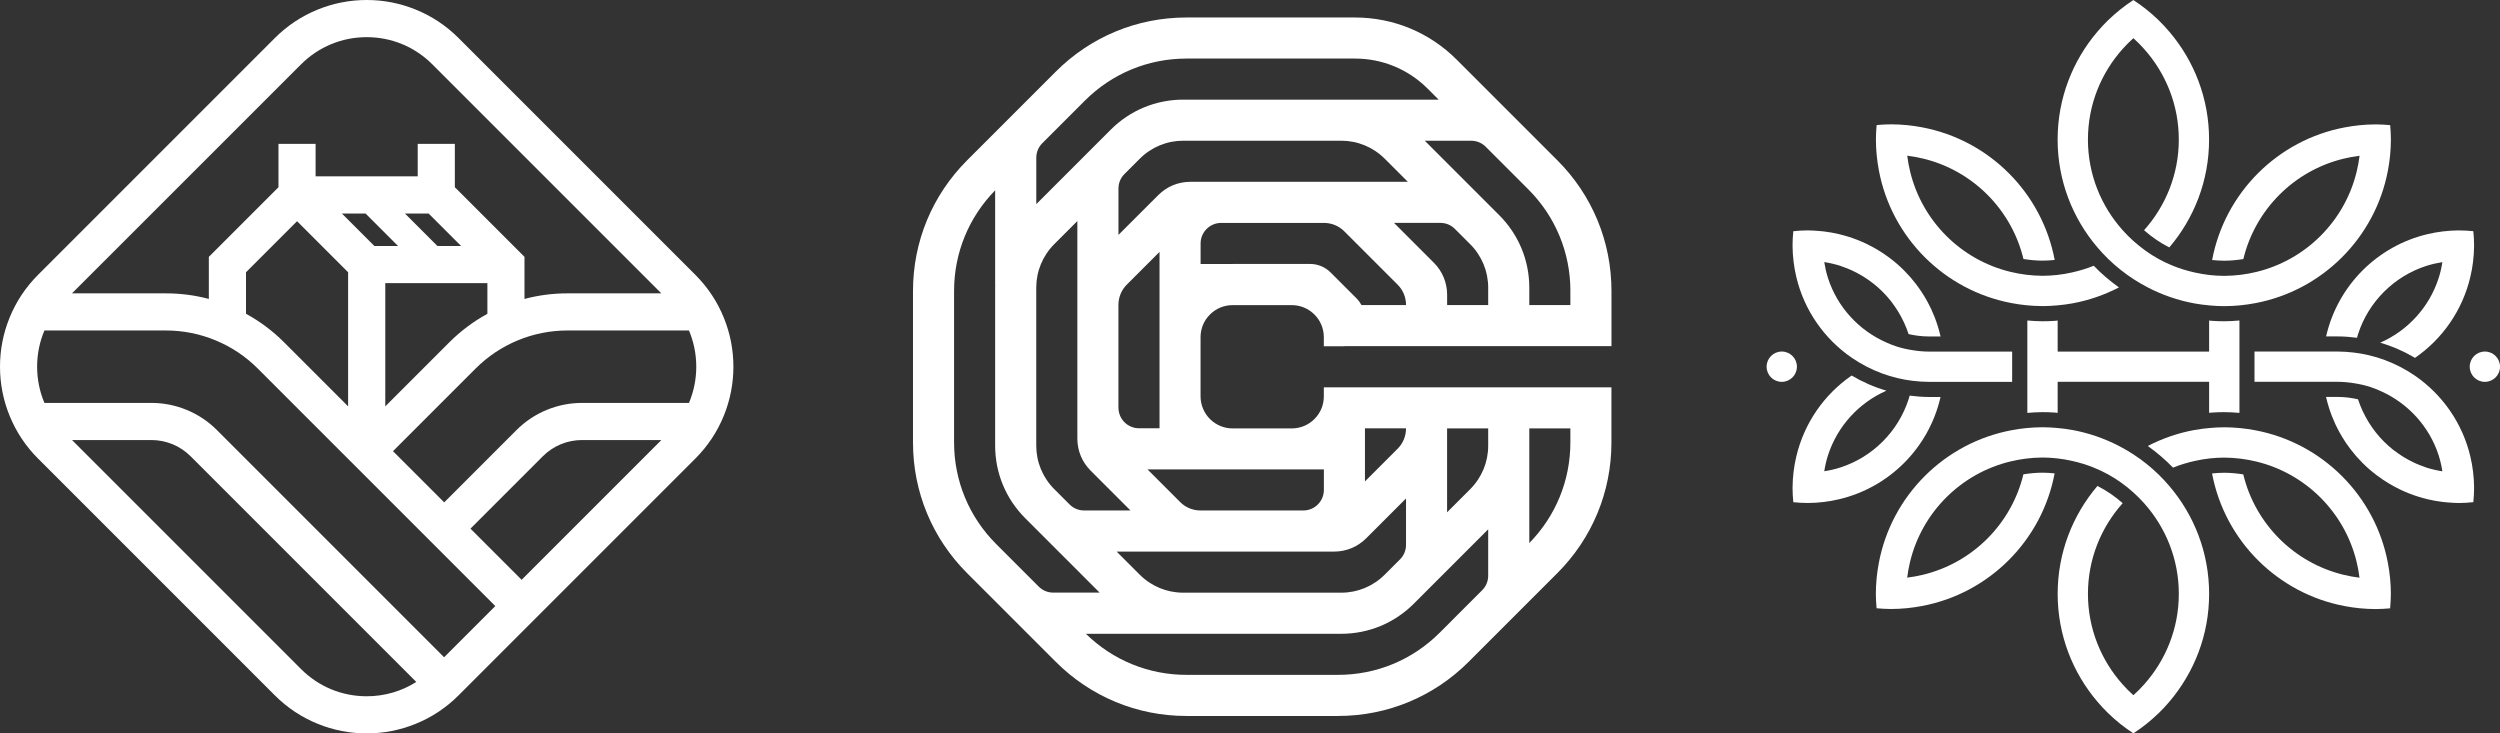
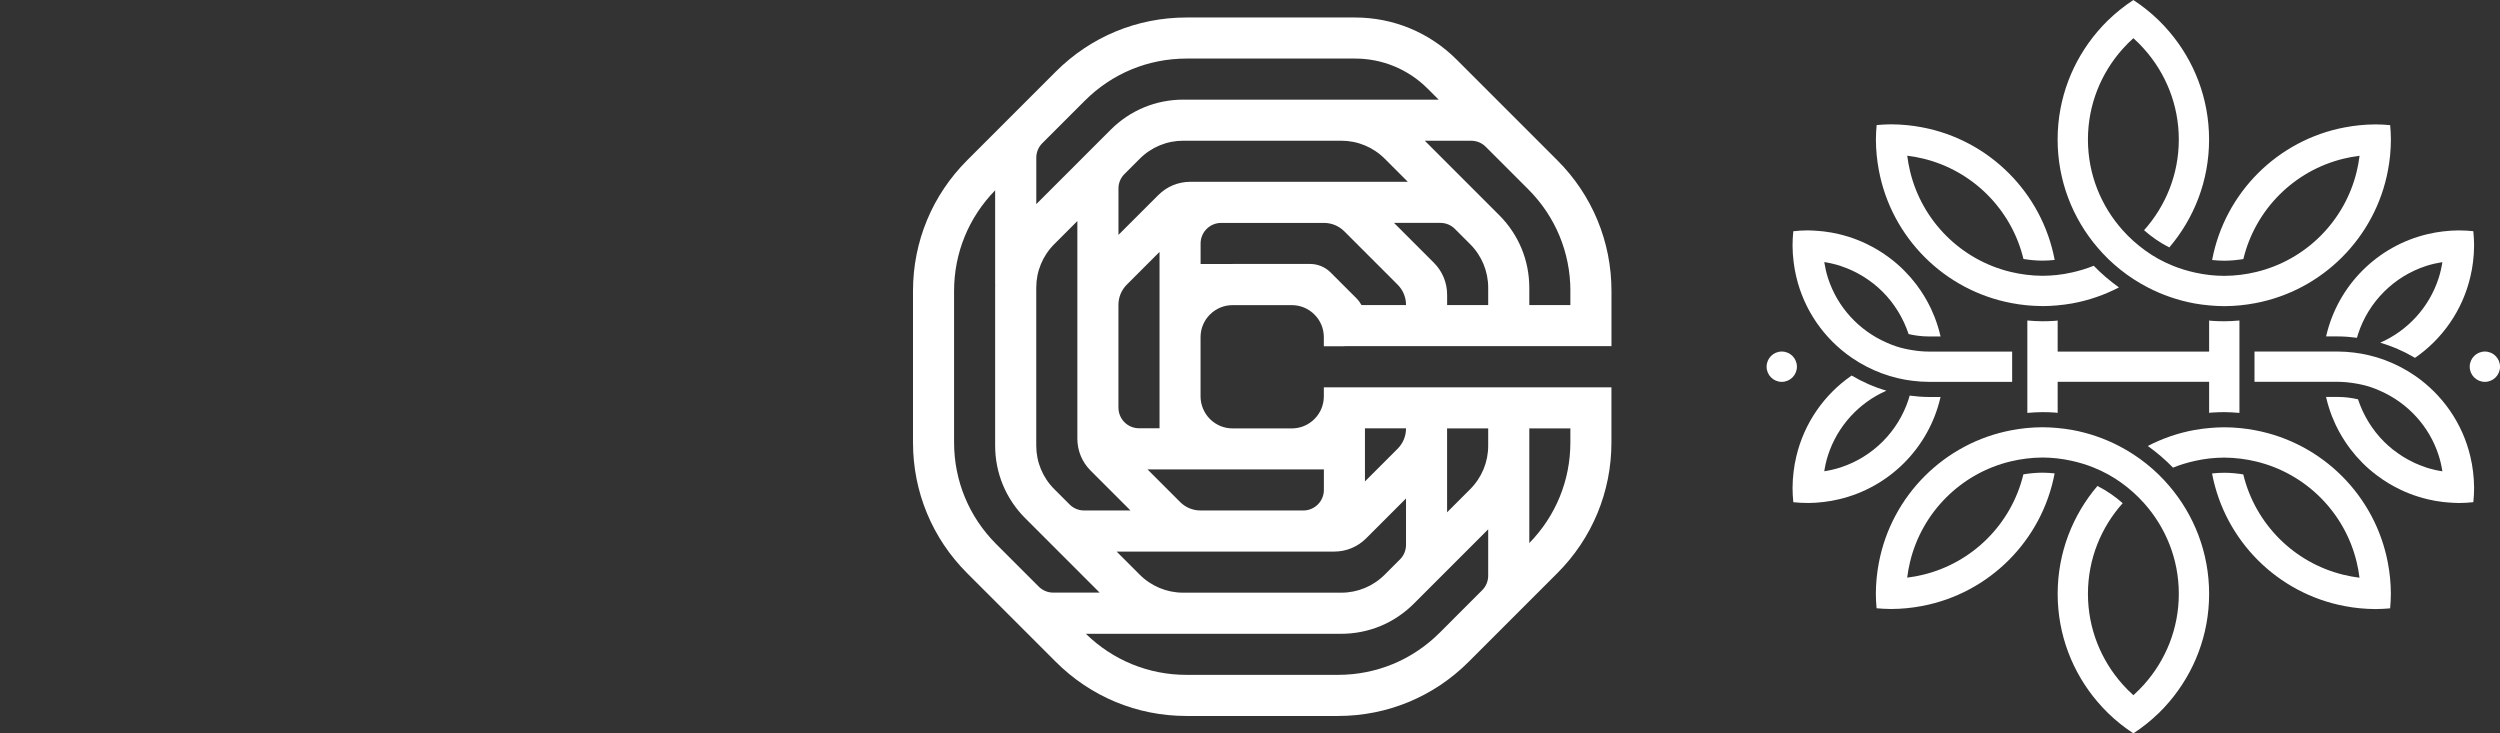
<svg xmlns="http://www.w3.org/2000/svg" id="uuid-f5ae5dc1-ea56-4cb6-8638-0244ea4750a3" data-name="Layer 2" width="715.85" height="210" viewBox="0 0 715.85 210">
  <rect x="0" y="0" width="715.85" height="210" fill="#333333" stroke="none" />
  <defs>
    <style>
      .uuid-792008c7-84b0-4665-930b-c38536b72f81 {
        fill: #fff;
        stroke-width: 0px;
      }
    </style>
  </defs>
  <g id="uuid-5f032773-ae60-415e-b439-f2bbdcd91bfd" data-name="Layer 1">
    <g>
      <path class="uuid-792008c7-84b0-4665-930b-c38536b72f81" d="M384.96,99.12h76.47v-15.8c0-14.14-5.51-27.44-15.51-37.43l-28.82-28.82c-7.78-7.78-18.12-12.06-29.12-12.06h-48.24c-14.14,0-27.44,5.51-37.43,15.51l-25.37,25.37c-10,10-15.51,23.29-15.51,37.44v43.37c0,14.14,5.51,27.44,15.51,37.43l5.33,5.33h0s6.85,6.85,6.85,6.85l13.19,13.19c10,10,23.29,15.51,37.43,15.51h43.37c14.14,0,27.43-5.51,37.43-15.51l5.33-5.33,6.85-6.85,13.19-13.19c10-10,15.51-23.29,15.51-37.43v-15.8h-82.35v2.59c0,2.45-.95,4.75-2.68,6.48l-.02.02c-1.73,1.73-4.03,2.68-6.48,2.68h-16.94c-2.41,0-4.69-.93-6.41-2.61l-.04-.04-.04-.04c-1.71-1.71-2.69-4.07-2.69-6.49v-16.94c0-2.45.95-4.75,2.68-6.48l.08-.08c1.73-1.69,4-2.62,6.42-2.62h16.94c2.45,0,4.75.95,6.48,2.68l.02.02c1.73,1.73,2.68,4.03,2.68,6.48v2.59h5.88ZM414.37,87.35v-2.96c0-3.46-1.35-6.71-3.79-9.15l-2.07-2.07-9.35-9.35h13.28c1.57,0,3.04.61,4.15,1.72l4.37,4.37c3.33,3.33,5.17,7.77,5.17,12.48v4.96h-11.76ZM379.11,157.94h2.92c3.46,0,6.71-1.35,9.15-3.79l11.42-11.42v13.28c0,1.57-.61,3.05-1.72,4.16l-3.91,3.91-.46.46c-3.33,3.33-7.76,5.17-12.48,5.17h-45.21c-4.71,0-9.15-1.84-12.48-5.17l-6.6-6.6h59.36ZM308.49,84.39v41.21c0,3.46,1.35,6.71,3.79,9.15l11.42,11.42h-13.28c-1.57,0-3.04-.61-4.15-1.72l-4.38-4.38c-3.33-3.33-5.17-7.76-5.17-12.48v-45.21c0-4.71,1.84-9.15,5.17-12.48l6.6-6.6v21.08ZM320.25,116.76v-29.45c0-2.2.86-4.27,2.41-5.82l4.67-4.67,4.69-4.69v50.5h-5.88c-3.24,0-5.88-2.64-5.88-5.88ZM343.75,52.06h-2.92c-3.46,0-6.71,1.35-9.15,3.79l-2.05,2.05s-.01,0-.02.01l-7.63,7.63-1.72,1.72v-13.28c0-1.57.61-3.04,1.72-4.15l4.37-4.37c3.33-3.33,7.76-5.17,12.48-5.17h45.21c4.71,0,9.15,1.84,12.48,5.17l6.6,6.6h-59.36ZM449.66,83.32v4.04h-11.76v-4.96c0-7.85-3.06-15.24-8.62-20.8l-1.93-1.93-2.44-2.44-16.93-16.93h13.28c1.57,0,3.05.61,4.16,1.72l5.38,5.38,6.81,6.81c7.78,7.78,12.06,18.12,12.06,29.12ZM310.63,28.83c7.78-7.78,18.12-12.06,29.12-12.06h48.24c7.86,0,15.24,3.06,20.8,8.61l3.15,3.15h-73.11c-7.86,0-15.24,3.06-20.8,8.62l-1.93,1.93h0s-2.44,2.44-2.44,2.44l-16.93,16.93v-13.28c0-1.57.61-3.05,1.72-4.16l6.85-6.85,5.33-5.33ZM273.19,126.68v-43.37c0-10.86,4.18-21.06,11.76-28.81v26.96h.02c0,.31-.02.61-.02.92v45.21c0,7.86,3.06,15.24,8.62,20.8l21.3,21.3h-13.28c-1.57,0-3.05-.61-4.16-1.72l-2.59-2.59-9.59-9.59c-7.78-7.78-12.06-18.12-12.06-29.12ZM412.23,181.18c-7.78,7.78-18.12,12.06-29.12,12.06h-43.37c-10.85,0-21.06-4.18-28.81-11.76h73.1c7.86,0,15.24-3.06,20.8-8.62l.46-.46,3.91-3.91,16.93-16.93v13.28c0,1.57-.61,3.05-1.72,4.16l-6.85,6.85h0s-5.33,5.34-5.33,5.34ZM449.66,122.65v4.04c0,10.86-4.18,21.06-11.76,28.81v-32.84h11.76ZM426.13,122.65v4.96c0,4.71-1.84,9.15-5.17,12.48l-6.6,6.6v-24.03h11.76ZM402.6,122.65v.03c0,2.2-.86,4.27-2.41,5.82l-9.35,9.35v-15.21h11.76ZM369.9,134.41h9.18v5.88c0,3.24-2.64,5.88-5.88,5.88h-29.45c-2.2,0-4.27-.86-5.82-2.41l-9.35-9.35h41.33ZM352.96,75.59h-9.18v-5.88c0-3.24,2.64-5.88,5.88-5.88h29.45c2.2,0,4.27.86,5.82,2.41l15.26,15.26c1.56,1.56,2.41,3.62,2.41,5.82v.03h-12.75c-.38-.69-.85-1.33-1.42-1.91l-7.45-7.45c-1.53-1.53-3.66-2.41-5.82-2.41h-22.2Z" />
-       <path class="uuid-792008c7-84b0-4665-930b-c38536b72f81" d="M207.27,91c-1.87-4.62-4.62-8.76-8.17-12.31L131.31,10.9c-3.55-3.55-7.69-6.3-12.31-8.17-4.46-1.81-9.17-2.73-14-2.73s-9.54.92-14,2.73c-4.62,1.87-8.76,4.62-12.31,8.17L10.9,78.69c-3.55,3.55-6.3,7.69-8.17,12.31-1.81,4.46-2.73,9.17-2.73,14s.92,9.54,2.73,14c1.87,4.62,4.62,8.76,8.17,12.31l67.79,67.79c3.55,3.55,7.69,6.3,12.31,8.17,4.46,1.81,9.17,2.73,14,2.73s9.54-.92,14-2.73c4.62-1.87,8.76-4.62,12.31-8.17l67.79-67.79c3.55-3.55,6.3-7.69,8.17-12.31,1.81-4.46,2.73-9.17,2.73-14s-.92-9.54-2.73-14ZM199.37,105c0,3.62-.72,7.13-2.09,10.37h-30.6c-3.51,0-6.93.68-10.17,2.02-3.24,1.34-6.14,3.28-8.62,5.76l-20.7,20.7-14.66-14.66,23.66-23.66c3.47-3.47,7.54-6.19,12.07-8.07,4.54-1.88,9.33-2.83,14.24-2.83h34.78c1.37,3.24,2.09,6.75,2.09,10.37ZM189.38,126l-40.02,40.02-14.65-14.65,20.7-20.7c3.01-3.01,7.02-4.67,11.28-4.67h22.7ZM122.73,61.14l9.3,9.3h-6.78l-9.3-9.3h6.78ZM110.32,81.08h29.24v8.78c-4,2.18-7.65,4.91-10.9,8.16l-18.34,18.34v-35.28ZM104.68,61.14l9.3,9.3h-6.78l-9.3-9.3h6.78ZM85.06,63.34l14.62,14.62v38.39l-18.34-18.34c-3.25-3.25-6.9-5.98-10.9-8.16v-11.89l14.62-14.62ZM86.21,18.42c5.02-5.02,11.69-7.78,18.79-7.78s13.77,2.76,18.79,7.78l65.58,65.58h-26.89c-4.18,0-8.3.54-12.3,1.6v-12.05l-19.94-19.94v-12.42h-10.63v9.3h-29.24v-9.3h-10.63v12.42l-19.94,19.94v12.05c-4-1.07-8.12-1.6-12.3-1.6h-26.89L86.21,18.42ZM105,199.37c-7.1,0-13.77-2.76-18.79-7.78L20.62,126h22.7c4.26,0,8.27,1.66,11.28,4.67l64.6,64.6c-4.21,2.67-9.09,4.1-14.2,4.1ZM127.17,188.2L62.12,123.15c-2.48-2.48-5.38-4.42-8.62-5.76s-6.66-2.02-10.17-2.02H12.72c-1.37-3.24-2.09-6.75-2.09-10.37s.72-7.13,2.09-10.37h34.78c4.91,0,9.7.95,14.24,2.83,4.54,1.88,8.6,4.59,12.07,8.07l68.01,68.01-14.66,14.66Z" />
      <g>
        <circle class="uuid-792008c7-84b0-4665-930b-c38536b72f81" cx="711.52" cy="105" r="4.34" />
        <circle class="uuid-792008c7-84b0-4665-930b-c38536b72f81" cx="510.19" cy="105" r="4.34" />
        <g>
          <path class="uuid-792008c7-84b0-4665-930b-c38536b72f81" d="M704.09,65.97c-1.57,0-3.11.12-4.64.3-1.45.17-2.87.43-4.27.76-14.4,3.36-25.71,14.67-29.07,29.07-.02.08-.04.15-.06.23h3.34c1.87,0,3.7.16,5.51.39.1-.36.2-.71.31-1.06,2.99-9.24,10.29-16.53,19.53-19.52,1.49-.48,3.03-.83,4.61-1.08-.25,1.58-.59,3.12-1.08,4.61-2.68,8.28-8.82,15-16.72,18.46,3.53,1.03,6.86,2.5,9.96,4.34,7.87-5.42,13.62-13.65,15.86-23.24.33-1.4.59-2.82.76-4.27.18-1.52.3-3.06.3-4.64,0-1.39-.08-2.76-.22-4.12-1.35-.14-2.73-.22-4.12-.22Z" />
          <path class="uuid-792008c7-84b0-4665-930b-c38536b72f81" d="M588.38,118.13c.27.02.54.07.81.09v-8.89h43.37v8.89c.27-.02.53-.08.81-.09,1.17-.08,2.34-.12,3.53-.12,1.46,0,2.9.1,4.34.22v-26.46c-1.43.12-2.87.22-4.34.22-1.19,0-2.36-.04-3.53-.12-.27-.02-.54-.07-.81-.09v8.89h-43.37v-8.89c-.27.02-.53.08-.81.09-1.17.08-2.34.12-3.53.12-1.46,0-2.9-.1-4.34-.22v26.46c1.43-.12,2.87-.22,4.34-.22,1.19,0,2.36.04,3.53.12Z" />
          <path class="uuid-792008c7-84b0-4665-930b-c38536b72f81" d="M603.66,5.76c-1.08,1.05-2.11,2.15-3.08,3.3-7.09,8.33-11.4,19.1-11.4,30.89s4.3,22.57,11.4,30.89c.98,1.15,2,2.25,3.08,3.3,2.21,2.14,4.62,4.07,7.21,5.76,1.33.87,2.72,1.67,4.14,2.41,4.15,2.15,8.65,3.71,13.39,4.58,1.43.26,2.89.44,4.37.57,1.36.12,2.73.2,4.13.2,1.54,0,3.06-.09,4.56-.23,1.45-.14,2.88-.36,4.29-.62,19.24-3.61,34.39-18.76,38.01-38,.27-1.41.48-2.84.62-4.29.14-1.5.23-3.02.23-4.56,0-1.39-.09-2.76-.21-4.13-1.36-.12-2.73-.21-4.13-.21-1.54,0-3.06.09-4.56.23-1.45.14-2.88.36-4.29.62-19.24,3.61-34.38,18.75-38,37.98,1.15.12,2.3.2,3.48.2,1.86,0,3.68-.19,5.46-.47,3.42-14.2,14.57-25.35,28.77-28.76,1.47-.35,2.97-.64,4.51-.82-.18,1.53-.47,3.03-.82,4.51-3.42,14.2-14.57,25.35-28.77,28.76-1.47.35-2.97.64-4.51.82-1.52.18-3.07.3-4.64.3-1.39,0-2.76-.09-4.11-.23-1.46-.16-2.89-.41-4.3-.72-2.15-.48-4.25-1.11-6.25-1.92-1.43-.58-2.82-1.23-4.16-1.97-2.61-1.44-5.01-3.19-7.21-5.16-1.08-.97-2.1-1.99-3.06-3.07-6.17-6.9-9.95-15.98-9.95-25.96s3.78-19.06,9.95-25.96c.96-1.08,1.99-2.1,3.06-3.07,1.08.97,2.1,1.99,3.06,3.07,6.17,6.9,9.95,15.98,9.95,25.96s-3.78,19.06-9.95,25.96c2.18,1.93,4.6,3.59,7.23,4.93,7.09-8.33,11.39-19.1,11.39-30.89s-4.3-22.57-11.39-30.89c-.98-1.15-2-2.25-3.08-3.3-2.21-2.14-4.62-4.07-7.21-5.76-2.59,1.69-5,3.62-7.21,5.76Z" />
-           <path class="uuid-792008c7-84b0-4665-930b-c38536b72f81" d="M684.39,174.18c.12-1.36.21-2.73.21-4.13,0-1.54-.09-3.05-.23-4.56-.14-1.45-.36-2.88-.62-4.29-3.61-19.24-18.76-34.39-38.01-38-1.41-.27-2.84-.48-4.29-.62-1.5-.14-3.02-.23-4.56-.23-1.39,0-2.77.08-4.13.2-1.47.13-2.93.31-4.37.57-4.74.86-9.24,2.43-13.39,4.58,2.59,1.85,5.01,3.92,7.22,6.2,2-.81,4.1-1.44,6.25-1.92,1.41-.31,2.84-.57,4.3-.72,1.35-.14,2.72-.23,4.11-.23,1.57,0,3.11.12,4.64.3,1.53.18,3.03.47,4.51.82,14.2,3.41,25.35,14.57,28.77,28.76.35,1.47.64,2.97.82,4.51-1.53-.18-3.03-.47-4.51-.82-14.2-3.41-25.35-14.57-28.77-28.76-1.78-.28-3.6-.47-5.46-.47-1.18,0-2.34.08-3.48.2,3.62,19.23,18.77,34.37,38,37.98,1.41.27,2.84.48,4.29.62,1.5.14,3.02.23,4.56.23,1.39,0,2.77-.09,4.13-.21Z" />
+           <path class="uuid-792008c7-84b0-4665-930b-c38536b72f81" d="M684.39,174.18c.12-1.36.21-2.73.21-4.13,0-1.54-.09-3.05-.23-4.56-.14-1.45-.36-2.88-.62-4.29-3.61-19.24-18.76-34.39-38.01-38-1.41-.27-2.84-.48-4.29-.62-1.5-.14-3.02-.23-4.56-.23-1.39,0-2.77.08-4.13.2-1.47.13-2.93.31-4.37.57-4.74.86-9.24,2.43-13.39,4.58,2.59,1.85,5.01,3.92,7.22,6.2,2-.81,4.1-1.44,6.25-1.92,1.41-.31,2.84-.57,4.3-.72,1.35-.14,2.72-.23,4.11-.23,1.57,0,3.11.12,4.64.3,1.53.18,3.03.47,4.51.82,14.2,3.41,25.35,14.57,28.77,28.76.35,1.47.64,2.97.82,4.51-1.53-.18-3.03-.47-4.51-.82-14.2-3.41-25.35-14.57-28.77-28.76-1.78-.28-3.6-.47-5.46-.47-1.18,0-2.34.08-3.48.2,3.62,19.23,18.77,34.37,38,37.98,1.41.27,2.84.48,4.29.62,1.5.14,3.02.23,4.56.23,1.39,0,2.77-.09,4.13-.21" />
          <path class="uuid-792008c7-84b0-4665-930b-c38536b72f81" d="M584.85,87.65c1.39,0,2.77-.08,4.13-.2,1.47-.13,2.93-.31,4.37-.57,4.74-.86,9.24-2.43,13.39-4.58-2.59-1.85-5.01-3.92-7.22-6.2-2,.81-4.1,1.44-6.25,1.92-1.41.31-2.84.57-4.3.72-1.35.14-2.72.23-4.11.23-1.57,0-3.11-.12-4.64-.3-1.53-.18-3.03-.47-4.51-.82-14.2-3.41-25.35-14.57-28.77-28.76-.35-1.47-.64-2.97-.82-4.51,1.53.18,3.03.47,4.51.82,14.2,3.41,25.35,14.57,28.77,28.76,1.78.28,3.6.47,5.46.47,1.18,0,2.34-.08,3.48-.2-3.62-19.23-18.77-34.37-38-37.98-1.41-.27-2.84-.48-4.29-.62-1.5-.14-3.02-.23-4.56-.23-1.39,0-2.77.09-4.13.21-.12,1.36-.21,2.73-.21,4.13,0,1.54.09,3.05.23,4.56.14,1.45.36,2.88.62,4.29,3.61,19.24,18.76,34.39,38.01,38,1.41.27,2.84.48,4.29.62,1.5.14,3.02.23,4.56.23Z" />
          <path class="uuid-792008c7-84b0-4665-930b-c38536b72f81" d="M678.48,134.41c.62.54,1.26,1.06,1.92,1.56.13.1.26.19.39.29,2,1.5,4.15,2.8,6.43,3.89.13.06.26.13.39.19.76.36,1.54.69,2.33,1,.02,0,.03.01.05.02,1.68.65,3.42,1.19,5.2,1.61h0s0,0,0,0c1.4.33,2.81.59,4.26.76h0c.49.06.99.1,1.49.14,1.04.08,2.08.16,3.15.16,0,0,0,0,0,0,1.39,0,2.76-.09,4.12-.24.14-1.35.22-2.71.22-4.1,0-1.57-.12-3.11-.3-4.64-.17-1.45-.43-2.87-.76-4.27-2.24-9.59-8.02-17.8-15.89-23.21-1.37-.94-2.8-1.8-4.29-2.56-2.79-1.43-5.76-2.56-8.89-3.29h0c-1.4-.33-2.82-.59-4.27-.76h0c-1.52-.18-3.06-.3-4.63-.3h-23.85v8.67h23.84c1.62,0,3.19.16,4.74.41h0c1.58.25,3.12.59,4.61,1.08h0c.96.31,1.88.69,2.8,1.1,7.9,3.46,14.05,10.15,16.73,18.43h0c.48,1.49.83,3.03,1.08,4.61-.75-.12-1.5-.26-2.23-.43-.16-.04-.31-.08-.47-.12-.64-.16-1.28-.32-1.91-.53-.16-.05-.31-.13-.48-.19-.91-.31-1.81-.65-2.68-1.05-.19-.09-.37-.18-.56-.27-.85-.41-1.68-.85-2.48-1.33-.2-.12-.39-.24-.59-.36-.83-.52-1.64-1.09-2.42-1.69-.11-.09-.23-.16-.34-.25-1.8-1.43-3.43-3.06-4.86-4.86-.09-.11-.16-.22-.25-.33-.6-.78-1.16-1.58-1.69-2.42-.12-.19-.24-.39-.36-.59-.48-.8-.92-1.63-1.33-2.48-.09-.19-.18-.37-.27-.56-.46-1.02-.88-2.07-1.24-3.16,0,0,0,0,0,0-1.87-.43-3.82-.68-5.82-.68h-3.34c.02.08.04.16.06.24.42,1.78.96,3.51,1.6,5.18,0,.02.01.04.02.06.31.79.64,1.56,1,2.33.06.13.13.26.19.4,1.09,2.27,2.4,4.42,3.9,6.43.1.13.19.26.29.38.5.66,1.02,1.3,1.56,1.92.01.01.02.03.04.04,1.16,1.32,2.4,2.57,3.72,3.72.01.01.03.02.04.04Z" />
          <path class="uuid-792008c7-84b0-4665-930b-c38536b72f81" d="M618.08,204.24c1.08-1.05,2.11-2.15,3.08-3.3,7.09-8.33,11.4-19.1,11.4-30.89s-4.3-22.57-11.4-30.89c-.98-1.15-2-2.25-3.08-3.3-2.21-2.14-4.62-4.07-7.21-5.76-1.33-.87-2.72-1.67-4.14-2.41-4.15-2.15-8.65-3.71-13.39-4.58-1.43-.26-2.89-.44-4.37-.57-1.36-.12-2.73-.2-4.13-.2-1.54,0-3.06.09-4.56.23-1.45.14-2.88.36-4.29.62-19.24,3.61-34.39,18.76-38.01,38-.27,1.41-.48,2.84-.62,4.29-.14,1.5-.23,3.02-.23,4.56,0,1.39.09,2.76.21,4.13,1.36.12,2.73.21,4.13.21,1.54,0,3.06-.09,4.56-.23,1.45-.14,2.88-.36,4.29-.62,19.24-3.61,34.38-18.75,38-37.98-1.15-.12-2.3-.2-3.48-.2-1.86,0-3.68.19-5.46.47-3.42,14.2-14.57,25.35-28.77,28.76-1.47.35-2.97.64-4.51.82.18-1.53.47-3.03.82-4.51,3.42-14.2,14.57-25.35,28.77-28.76,1.47-.35,2.97-.64,4.51-.82,1.52-.18,3.07-.3,4.64-.3,1.39,0,2.76.09,4.11.23,1.46.16,2.89.41,4.3.72,2.15.48,4.25,1.11,6.25,1.92,1.43.58,2.82,1.23,4.16,1.97,2.61,1.44,5.01,3.19,7.21,5.16,1.08.97,2.1,1.99,3.06,3.07,6.17,6.9,9.95,15.98,9.95,25.96s-3.78,19.06-9.95,25.96c-.96,1.08-1.99,2.1-3.06,3.07-1.08-.97-2.1-1.99-3.06-3.07-6.17-6.9-9.95-15.98-9.95-25.96s3.78-19.06,9.95-25.96c-2.18-1.93-4.6-3.59-7.23-4.93-7.09,8.33-11.39,19.1-11.39,30.89s4.3,22.57,11.39,30.89c.98,1.15,2,2.25,3.08,3.3,2.21,2.14,4.62,4.07,7.21,5.76,2.59-1.69,5-3.62,7.21-5.76Z" />
          <path class="uuid-792008c7-84b0-4665-930b-c38536b72f81" d="M543.23,75.59c-.62-.54-1.26-1.06-1.92-1.56-.13-.1-.26-.19-.39-.29-2-1.5-4.15-2.8-6.43-3.89-.13-.06-.26-.13-.39-.19-.76-.36-1.54-.69-2.33-1-.02,0-.03-.01-.05-.02-1.68-.65-3.42-1.19-5.2-1.61,0,0,0,0,0,0h0c-1.4-.33-2.81-.59-4.26-.76,0,0,0,0,0,0-.49-.06-.99-.1-1.49-.14-1.04-.08-2.08-.16-3.15-.16h0c-1.39,0-2.76.09-4.12.24-.14,1.35-.22,2.71-.22,4.1,0,1.57.12,3.11.3,4.64.17,1.45.43,2.87.76,4.27,2.24,9.59,8.02,17.8,15.89,23.21,1.37.94,2.8,1.8,4.29,2.56,2.79,1.43,5.76,2.56,8.89,3.29h0c1.4.33,2.82.59,4.27.76h0c1.52.18,3.06.3,4.63.3h23.85v-8.67h-23.84c-1.62,0-3.19-.16-4.74-.41h0c-1.58-.25-3.12-.59-4.61-1.08h0c-.96-.31-1.88-.69-2.8-1.1-7.9-3.46-14.05-10.15-16.73-18.43h0c-.48-1.49-.83-3.03-1.08-4.61.75.12,1.5.26,2.23.43.16.04.31.08.47.12.64.16,1.28.32,1.91.53.16.05.31.13.48.19.91.31,1.81.65,2.68,1.05.19.09.37.18.56.27.85.41,1.68.85,2.48,1.33.2.12.39.24.59.36.83.52,1.64,1.09,2.41,1.69.11.09.23.16.34.25,1.8,1.43,3.43,3.06,4.86,4.86.09.11.16.22.25.33.6.78,1.16,1.58,1.69,2.42.12.19.24.39.36.59.48.8.92,1.63,1.33,2.48.09.19.18.37.27.56.46,1.02.88,2.07,1.24,3.16h0c1.87.43,3.82.68,5.82.68h3.34c-.02-.08-.04-.16-.06-.24-.42-1.78-.96-3.51-1.6-5.18,0-.02-.01-.04-.02-.06-.31-.79-.64-1.56-1-2.33-.06-.13-.13-.26-.19-.4-1.09-2.27-2.4-4.42-3.9-6.43-.1-.13-.19-.26-.29-.38-.5-.66-1.02-1.3-1.56-1.92-.01-.01-.02-.03-.04-.04-1.16-1.32-2.4-2.57-3.72-3.72-.01-.01-.03-.02-.04-.04Z" />
          <path class="uuid-792008c7-84b0-4665-930b-c38536b72f81" d="M517.62,144.03c1.57,0,3.11-.12,4.64-.3,1.45-.17,2.87-.43,4.27-.76,14.4-3.36,25.71-14.67,29.07-29.07.02-.08.04-.15.06-.23h-3.34c-1.87,0-3.7-.16-5.51-.39-.1.36-.2.71-.31,1.06-2.99,9.24-10.29,16.53-19.53,19.52-1.49.48-3.03.83-4.61,1.08.25-1.58.59-3.12,1.08-4.61,2.68-8.28,8.82-15,16.72-18.46-3.53-1.03-6.86-2.5-9.96-4.34-7.87,5.42-13.62,13.65-15.86,23.24-.33,1.4-.59,2.82-.76,4.27-.18,1.52-.3,3.06-.3,4.64,0,1.39.08,2.76.22,4.12,1.35.14,2.73.22,4.12.22Z" />
        </g>
      </g>
    </g>
  </g>
</svg>